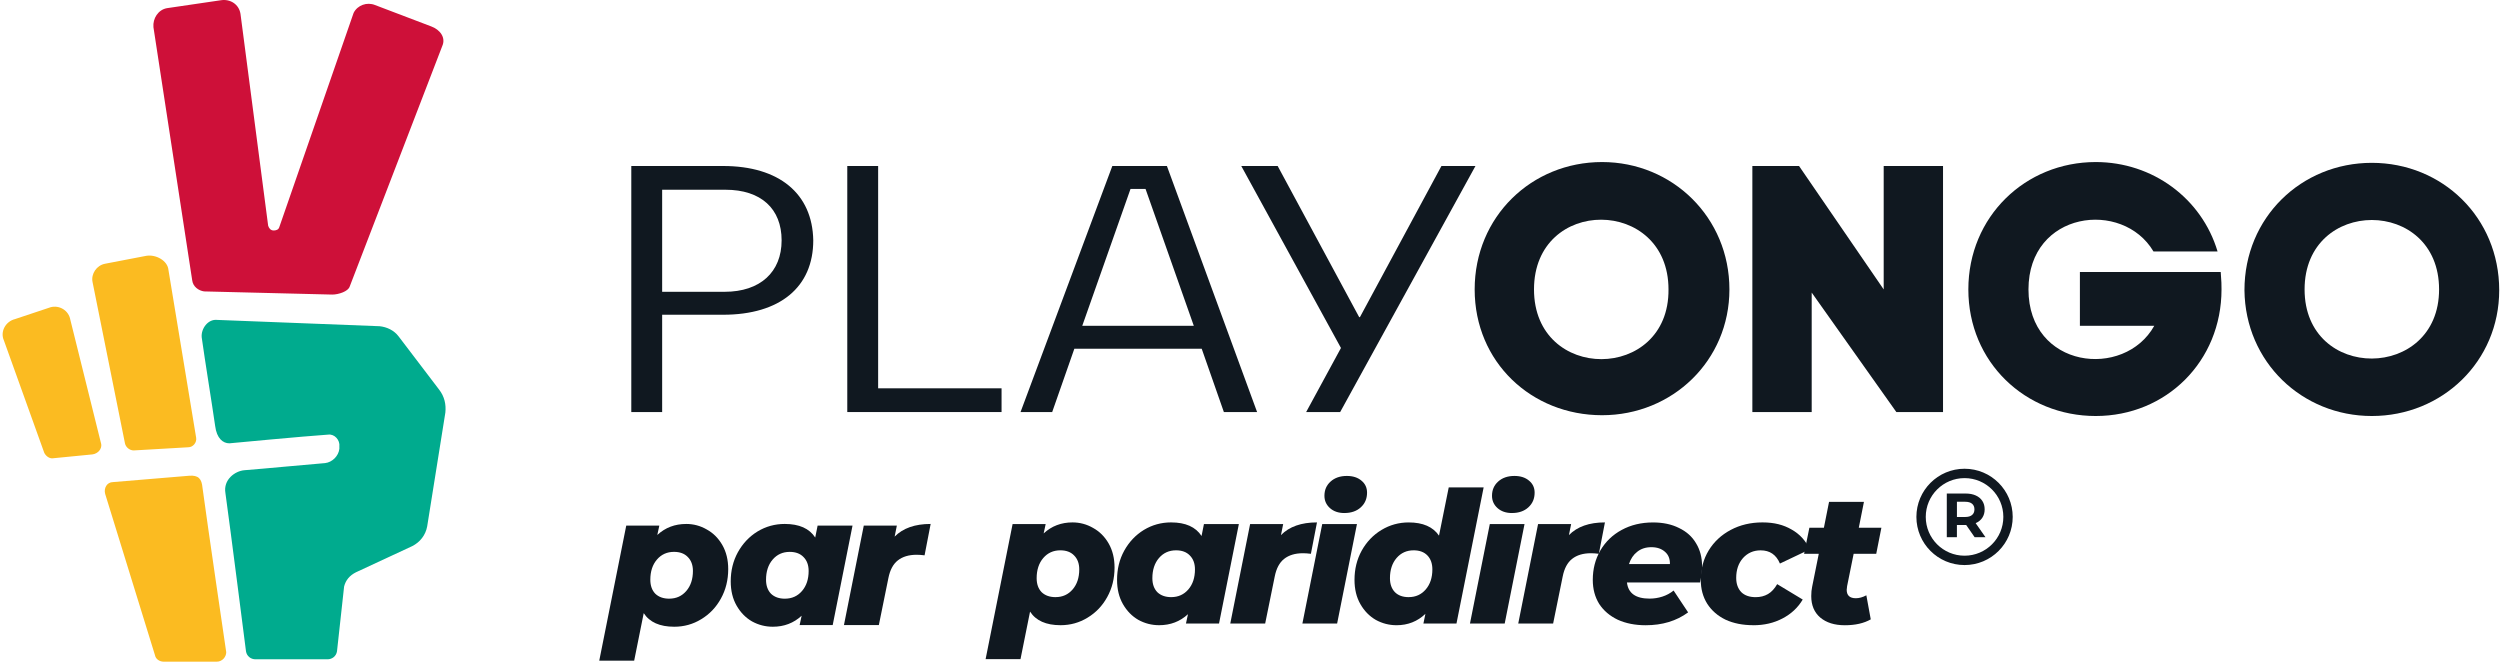
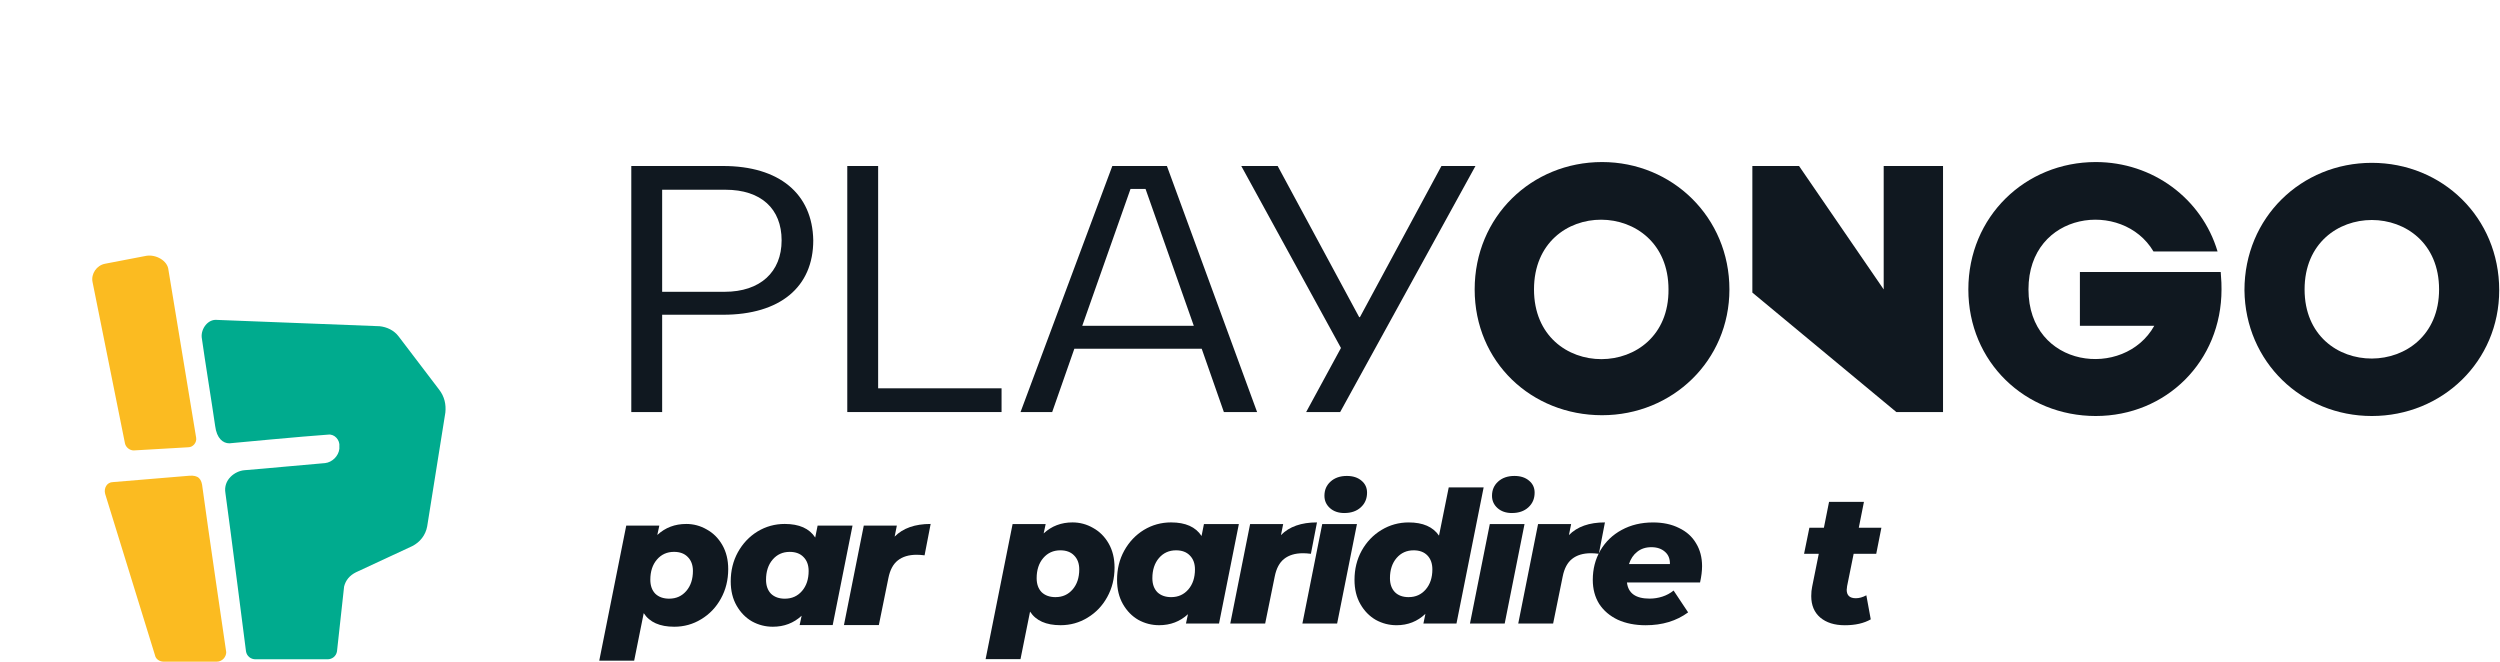
<svg xmlns="http://www.w3.org/2000/svg" width="801" height="212" viewBox="0 0 801 212" fill="none">
  <path d="M373.877 53.187H356.386L326.982 132.021H337.121L344.219 111.742H385.03L392.128 132.021H402.774L373.877 53.187ZM346.754 104.391L362.216 60.538H367.033L382.495 104.391H346.754Z" fill="#101820" />
  <path d="M231.672 53.187H202.267V132.021H212.153V100.843H231.672C249.923 100.843 260.569 91.971 260.569 77.015C260.315 62.059 249.669 53.187 231.672 53.187ZM232.179 93.491H212.153V60.792H232.432C243.839 60.792 250.43 66.876 250.43 77.015C250.43 87.154 243.585 93.491 232.179 93.491Z" fill="#101820" />
  <path d="M281.355 53.187H271.469V132.021H320.898V124.417H281.355V53.187Z" fill="#101820" />
  <path d="M461.836 53.187L435.727 101.603H435.474L409.365 53.187H397.705L429.644 111.489L418.49 132.021H429.39L472.736 53.187H461.836Z" fill="#101820" />
  <path d="M513.294 51.92C490.734 51.92 472.483 69.41 472.483 92.731C472.483 116.052 490.734 133.035 513.294 133.035C535.854 133.035 554.105 115.545 554.105 92.731C554.105 69.664 535.854 51.92 513.294 51.92ZM491.494 92.731C491.494 62.82 534.587 63.073 534.587 92.731C534.84 122.389 491.494 122.642 491.494 92.731Z" fill="#101820" />
-   <path d="M622.546 53.187H603.535V92.731L576.412 53.187H561.456V132.021H580.467V93.745L607.59 132.021H622.546V53.187Z" fill="#101820" />
+   <path d="M622.546 53.187H603.535V92.731L576.412 53.187H561.456V132.021V93.745L607.59 132.021H622.546V53.187Z" fill="#101820" />
  <path d="M759.935 133.289C782.495 133.289 800.746 115.798 800.746 92.984C800.746 69.664 782.495 52.173 759.935 52.173C737.375 52.173 719.124 69.664 719.124 92.984C719.378 116.052 737.628 133.289 759.935 133.289ZM781.481 92.731C781.481 122.135 738.389 122.389 738.389 92.731C738.389 63.073 781.481 63.073 781.481 92.731Z" fill="#101820" />
  <path d="M666.399 87.154V104.391H690.227C680.594 121.628 649.923 118.08 649.923 92.731C649.923 67.636 680.087 63.834 689.973 80.564H710.506C705.436 63.58 689.72 51.92 671.469 51.92C648.909 51.92 630.658 69.41 630.658 92.731C630.658 116.052 648.909 133.289 671.469 133.289C694.029 133.289 711.773 115.798 711.773 92.731C711.773 91.464 711.773 90.196 711.52 87.154H666.399Z" fill="#101820" />
-   <path d="M112.027 91.848L141.684 14.788C142.952 12 140.924 9.465 138.136 8.451L120.138 1.607C117.603 0.593 114.561 1.607 113.294 4.142L89.466 72.836C89.213 73.597 88.452 73.85 87.692 73.85C86.678 73.85 86.171 73.09 85.918 72.329L77.046 4.395C76.539 1.353 73.75 -0.421 70.709 0.086L53.471 2.621C50.683 3.128 48.909 5.916 49.162 8.704L61.583 89.82C61.837 91.848 63.611 93.115 65.385 93.369L106.45 94.382C108.478 94.382 111.52 93.369 112.027 91.848Z" fill="#CE1039" />
  <path d="M62.85 140.263L53.978 86.524C53.725 83.483 49.922 81.455 46.881 81.962L33.7 84.496C30.911 85.004 29.137 87.792 29.644 90.327L40.037 142.038C40.29 143.305 41.557 144.319 42.825 144.319L60.315 143.305C61.836 143.305 63.104 141.784 62.85 140.263Z" fill="#FBBB21" />
  <path d="M69.441 212H52.457C51.19 212 49.923 211.239 49.669 209.972L33.7 158.261C33.193 156.486 34.206 154.459 36.234 154.459C36.234 154.459 54.485 152.938 60.569 152.431C63.611 152.177 64.625 153.445 64.878 156.233C66.399 167.64 72.483 208.958 72.483 208.958C72.483 210.479 71.215 212 69.441 212Z" fill="#FBBB21" />
-   <path d="M32.432 142.291L22.546 102.494C22.039 99.452 18.997 97.678 16.209 98.438L4.802 102.241C1.76 103.001 -0.014 106.296 1.253 109.085L14.181 145.08C14.688 146.094 15.702 146.854 16.716 146.854L29.644 145.587C31.418 145.333 32.686 143.812 32.432 142.291Z" fill="#FBBB21" />
  <path d="M140.67 124.801L127.743 107.817C126.222 105.789 123.94 104.775 121.659 104.522L69.441 102.494C66.653 102.241 64.371 105.282 64.625 108.071C65.639 115.422 67.92 129.364 68.934 136.461C69.441 140.517 71.469 142.038 73.497 142.038C73.497 142.038 97.578 139.756 105.182 139.249C107.21 138.996 108.985 141.024 108.731 143.052V143.812C108.478 146.094 106.45 148.121 104.168 148.375C97.831 148.882 84.904 150.149 78.313 150.656C75.271 150.91 71.469 153.698 72.229 158.007C73.75 168.907 78.82 208.704 78.82 208.704C79.073 210.225 80.341 211.239 81.862 211.239H104.929C106.45 211.239 107.717 210.225 107.971 208.704L110.252 187.919C110.759 185.891 112.027 184.37 114.054 183.356L132.052 174.991C134.587 173.723 136.361 171.442 136.868 168.654L142.698 132.152C142.952 129.617 142.445 127.082 140.67 124.801Z" fill="#00AB8E" />
  <path d="M591.803 187.909C591.723 188.455 591.683 188.814 591.683 188.967C591.683 190.771 592.661 191.676 594.624 191.676C595.682 191.676 596.8 191.363 597.978 190.738L599.389 198.444C597.193 199.702 594.425 200.327 591.091 200.327C587.757 200.327 585.168 199.502 583.205 197.858C581.281 196.215 580.323 193.919 580.323 190.977C580.323 189.839 580.423 188.841 580.616 187.976L582.732 177.448H578.021L579.724 169.096H584.376L586.026 160.804H597.206L595.556 169.096H602.796L601.146 177.448H593.906L591.789 187.916L591.803 187.909Z" fill="#101820" />
-   <path d="M561.756 200.314C558.382 200.314 555.421 199.728 552.872 198.55C550.363 197.333 548.4 195.629 546.989 193.433C545.618 191.237 544.926 188.688 544.926 185.786C544.926 182.299 545.771 179.158 547.455 176.376C549.145 173.595 551.494 171.399 554.516 169.788C557.537 168.178 560.931 167.379 564.698 167.379C568.464 167.379 571.426 168.144 574.054 169.675C576.683 171.166 578.606 173.282 579.824 176.03L570.288 180.562C569.11 177.741 567.053 176.33 564.105 176.33C561.829 176.33 559.946 177.155 558.455 178.799C557.005 180.443 556.279 182.565 556.279 185.154C556.279 187.038 556.812 188.548 557.87 189.686C558.968 190.784 560.518 191.33 562.521 191.33C564.012 191.33 565.33 190.997 566.468 190.332C567.606 189.666 568.584 188.608 569.409 187.157L577.588 192.095C576.057 194.684 573.901 196.7 571.113 198.151C568.364 199.602 565.25 200.327 561.756 200.327V200.314Z" fill="#101820" />
  <path d="M529.101 175.318C527.297 175.318 525.787 175.811 524.569 176.789C523.351 177.727 522.472 179.045 521.92 180.729H535.043C535.083 179.045 534.551 177.727 533.453 176.789C532.355 175.811 530.904 175.318 529.101 175.318ZM545.345 181.381C545.345 182.911 545.132 184.655 544.7 186.618H521.275C521.667 190.072 524.083 191.796 528.515 191.796C529.926 191.796 531.303 191.583 532.634 191.15C533.965 190.718 535.163 190.072 536.221 189.207L540.873 196.208C537.146 198.95 532.614 200.327 527.277 200.327C523.903 200.327 520.922 199.741 518.333 198.564C515.784 197.346 513.801 195.662 512.39 193.506C511.019 191.31 510.327 188.741 510.327 185.8C510.327 182.312 511.133 179.171 512.743 176.39C514.394 173.568 516.669 171.372 519.571 169.801C522.512 168.191 525.866 167.392 529.633 167.392C532.814 167.392 535.576 167.978 537.932 169.156C540.327 170.294 542.151 171.918 543.402 174.041C544.7 176.157 545.345 178.606 545.345 181.394V181.381Z" fill="#101820" />
  <path d="M502.688 171.439C505.356 168.73 509.203 167.379 514.22 167.379L512.277 177.435C511.299 177.315 510.454 177.255 509.748 177.255C507.239 177.255 505.216 177.861 503.686 179.078C502.195 180.256 501.197 182.14 500.684 184.722L497.623 199.782H486.443L492.798 167.905H503.393L502.688 171.432V171.439Z" fill="#101820" />
  <path d="M484.453 164.378C482.53 164.378 480.98 163.845 479.802 162.787C478.624 161.729 478.038 160.418 478.038 158.848C478.038 157.004 478.684 155.494 479.981 154.316C481.312 153.098 483.062 152.492 485.219 152.492C487.182 152.492 488.752 153.005 489.93 154.023C491.108 155.001 491.694 156.279 491.694 157.843C491.694 159.766 491.028 161.33 489.691 162.548C488.36 163.765 486.61 164.371 484.453 164.371V164.378ZM477.333 167.911H488.46L482.104 199.788H470.977L477.333 167.911Z" fill="#101820" />
  <path d="M430.762 164.378C428.839 164.378 427.288 163.845 426.11 162.787C424.933 161.729 424.347 160.418 424.347 158.848C424.347 157.004 424.992 155.494 426.29 154.316C427.621 153.098 429.371 152.492 431.527 152.492C433.491 152.492 435.061 153.005 436.239 154.023C437.417 155.001 438.003 156.279 438.003 157.843C438.003 159.766 437.337 161.33 436 162.548C434.669 163.765 432.918 164.371 430.762 164.371V164.378ZM423.641 167.911H434.768L428.413 199.788H417.286L423.641 167.911Z" fill="#101820" />
  <path d="M451.346 191.317C453.582 191.317 455.405 190.491 456.816 188.848C458.227 187.204 458.932 185.061 458.932 182.439C458.932 180.556 458.4 179.065 457.342 177.967C456.284 176.869 454.813 176.323 452.93 176.323C450.694 176.323 448.87 177.148 447.459 178.792C446.049 180.436 445.343 182.599 445.343 185.261C445.343 187.144 445.876 188.635 446.934 189.733C447.992 190.791 449.463 191.323 451.346 191.323V191.317ZM475.363 156.146L466.652 199.788H456.057L456.703 196.674C454.154 199.103 451.073 200.321 447.459 200.321C445.104 200.321 442.888 199.755 440.811 198.617C438.768 197.439 437.124 195.755 435.867 193.559C434.609 191.363 433.983 188.774 433.983 185.793C433.983 182.339 434.749 179.225 436.279 176.443C437.85 173.621 439.966 171.405 442.635 169.795C445.303 168.184 448.205 167.386 451.346 167.386C455.898 167.386 459.132 168.797 461.055 171.618L464.176 156.152H475.357L475.363 156.146Z" fill="#101820" />
  <path d="M410.425 171.439C413.093 168.73 416.94 167.379 421.958 167.379L420.014 177.435C419.036 177.315 418.191 177.255 417.486 177.255C414.977 177.255 412.954 177.861 411.423 179.078C409.932 180.256 408.934 182.14 408.422 184.722L405.361 199.782H394.18L400.536 167.905H411.13L410.425 171.432V171.439Z" fill="#101820" />
  <path d="M375.274 191.317C377.51 191.317 379.334 190.491 380.751 188.848C382.162 187.204 382.867 185.061 382.867 182.439C382.867 180.556 382.315 179.065 381.217 177.967C380.159 176.869 378.688 176.323 376.805 176.323C374.569 176.323 372.745 177.148 371.334 178.792C369.924 180.436 369.218 182.599 369.218 185.261C369.218 187.144 369.751 188.635 370.809 189.733C371.907 190.791 373.397 191.323 375.281 191.323L375.274 191.317ZM396.929 167.912L390.574 199.788H379.979L380.625 196.787C378.076 199.143 374.995 200.314 371.381 200.314C369.025 200.314 366.809 199.748 364.733 198.61C362.69 197.432 361.046 195.749 359.788 193.553C358.531 191.357 357.905 188.768 357.905 185.786C357.905 182.333 358.67 179.218 360.201 176.436C361.771 173.615 363.868 171.399 366.496 169.788C369.165 168.178 372.067 167.379 375.208 167.379C379.839 167.379 383.094 168.83 384.977 171.731L385.742 167.912H396.922H396.929Z" fill="#101820" />
  <path d="M338.207 191.317C340.443 191.317 342.266 190.491 343.677 188.848C345.088 187.204 345.793 185.061 345.793 182.439C345.793 180.556 345.241 179.065 344.143 177.967C343.085 176.869 341.614 176.323 339.731 176.323C337.495 176.323 335.671 177.148 334.26 178.792C332.85 180.436 332.144 182.599 332.144 185.261C332.144 187.144 332.677 188.635 333.735 189.733C334.833 190.791 336.323 191.323 338.207 191.323V191.317ZM343.617 167.379C345.973 167.379 348.169 167.965 350.212 169.143C352.288 170.281 353.959 171.944 355.217 174.14C356.474 176.337 357.1 178.905 357.1 181.847C357.1 185.334 356.315 188.495 354.744 191.317C353.213 194.098 351.117 196.294 348.449 197.905C345.82 199.515 342.938 200.314 339.797 200.314C335.166 200.314 331.911 198.863 330.028 195.962L326.967 211.195H315.787L324.438 167.905H335.032L334.387 170.906C336.936 168.55 340.017 167.379 343.63 167.379H343.617Z" fill="#101820" />
  <path d="M286.645 171.931C289.314 169.223 293.16 167.872 298.178 167.872L296.235 177.927C295.256 177.807 294.411 177.747 293.706 177.747C291.197 177.747 289.174 178.353 287.643 179.571C286.153 180.749 285.154 182.632 284.642 185.214L281.581 200.274H270.401L276.756 168.397H287.351L286.645 171.924V171.931Z" fill="#101820" />
  <path d="M251.494 191.816C253.73 191.816 255.554 190.99 256.971 189.347C258.382 187.703 259.088 185.56 259.088 182.938C259.088 181.055 258.535 179.564 257.437 178.466C256.379 177.368 254.908 176.822 253.025 176.822C250.789 176.822 248.966 177.648 247.555 179.291C246.144 180.935 245.438 183.098 245.438 185.76C245.438 187.643 245.971 189.134 247.029 190.232C248.127 191.29 249.618 191.822 251.501 191.822L251.494 191.816ZM273.149 168.404L266.794 200.281H256.199L256.845 197.279C254.296 199.635 251.215 200.806 247.601 200.806C245.245 200.806 243.029 200.241 240.953 199.103C238.91 197.925 237.266 196.241 236.009 194.045C234.751 191.849 234.125 189.26 234.125 186.279C234.125 182.825 234.891 179.711 236.421 176.929C237.992 174.107 240.088 171.891 242.717 170.281C245.385 168.67 248.287 167.872 251.428 167.872C256.06 167.872 259.314 169.322 261.197 172.224L261.962 168.404H273.143H273.149Z" fill="#101820" />
  <path d="M214.427 191.809C216.663 191.809 218.486 190.984 219.897 189.34C221.308 187.696 222.013 185.553 222.013 182.931C222.013 181.048 221.461 179.557 220.363 178.459C219.305 177.361 217.834 176.816 215.951 176.816C213.715 176.816 211.891 177.641 210.48 179.285C209.07 180.928 208.364 183.091 208.364 185.753C208.364 187.636 208.897 189.127 209.955 190.225C211.053 191.283 212.543 191.816 214.427 191.816V191.809ZM219.837 167.872C222.193 167.872 224.389 168.457 226.432 169.635C228.508 170.773 230.179 172.437 231.437 174.633C232.694 176.829 233.32 179.398 233.32 182.339C233.32 185.826 232.535 188.987 230.964 191.809C229.433 194.591 227.337 196.787 224.669 198.397C222.04 200.008 219.158 200.806 216.017 200.806C211.386 200.806 208.131 199.356 206.248 196.454L203.187 211.687H192L200.651 168.404H211.246L210.6 171.405C213.149 169.049 216.23 167.878 219.844 167.878L219.837 167.872Z" fill="#101820" />
-   <path d="M643.371 165.616C643.371 173.309 637.135 179.544 629.442 179.544C621.749 179.544 615.514 173.309 615.514 165.616C615.514 157.923 621.749 151.687 629.442 151.687C637.135 151.687 643.371 157.923 643.371 165.616Z" stroke="#101820" stroke-width="3" stroke-miterlimit="10" />
-   <path d="M632.67 172.117L629.974 168.218H626.993V172.117H623.752V158.129H629.808C631.046 158.129 632.124 158.335 633.036 158.748C633.947 159.16 634.653 159.746 635.145 160.505C635.638 161.263 635.884 162.162 635.884 163.2C635.884 164.238 635.631 165.136 635.132 165.888C634.633 166.64 633.921 167.219 633.002 167.619L636.143 172.117H632.663H632.67ZM631.851 161.396C631.345 160.977 630.607 160.764 629.635 160.764H627V165.642H629.635C630.607 165.642 631.345 165.429 631.851 165.003C632.357 164.577 632.61 163.979 632.61 163.207C632.61 162.435 632.357 161.816 631.851 161.396Z" fill="#101820" />
</svg>